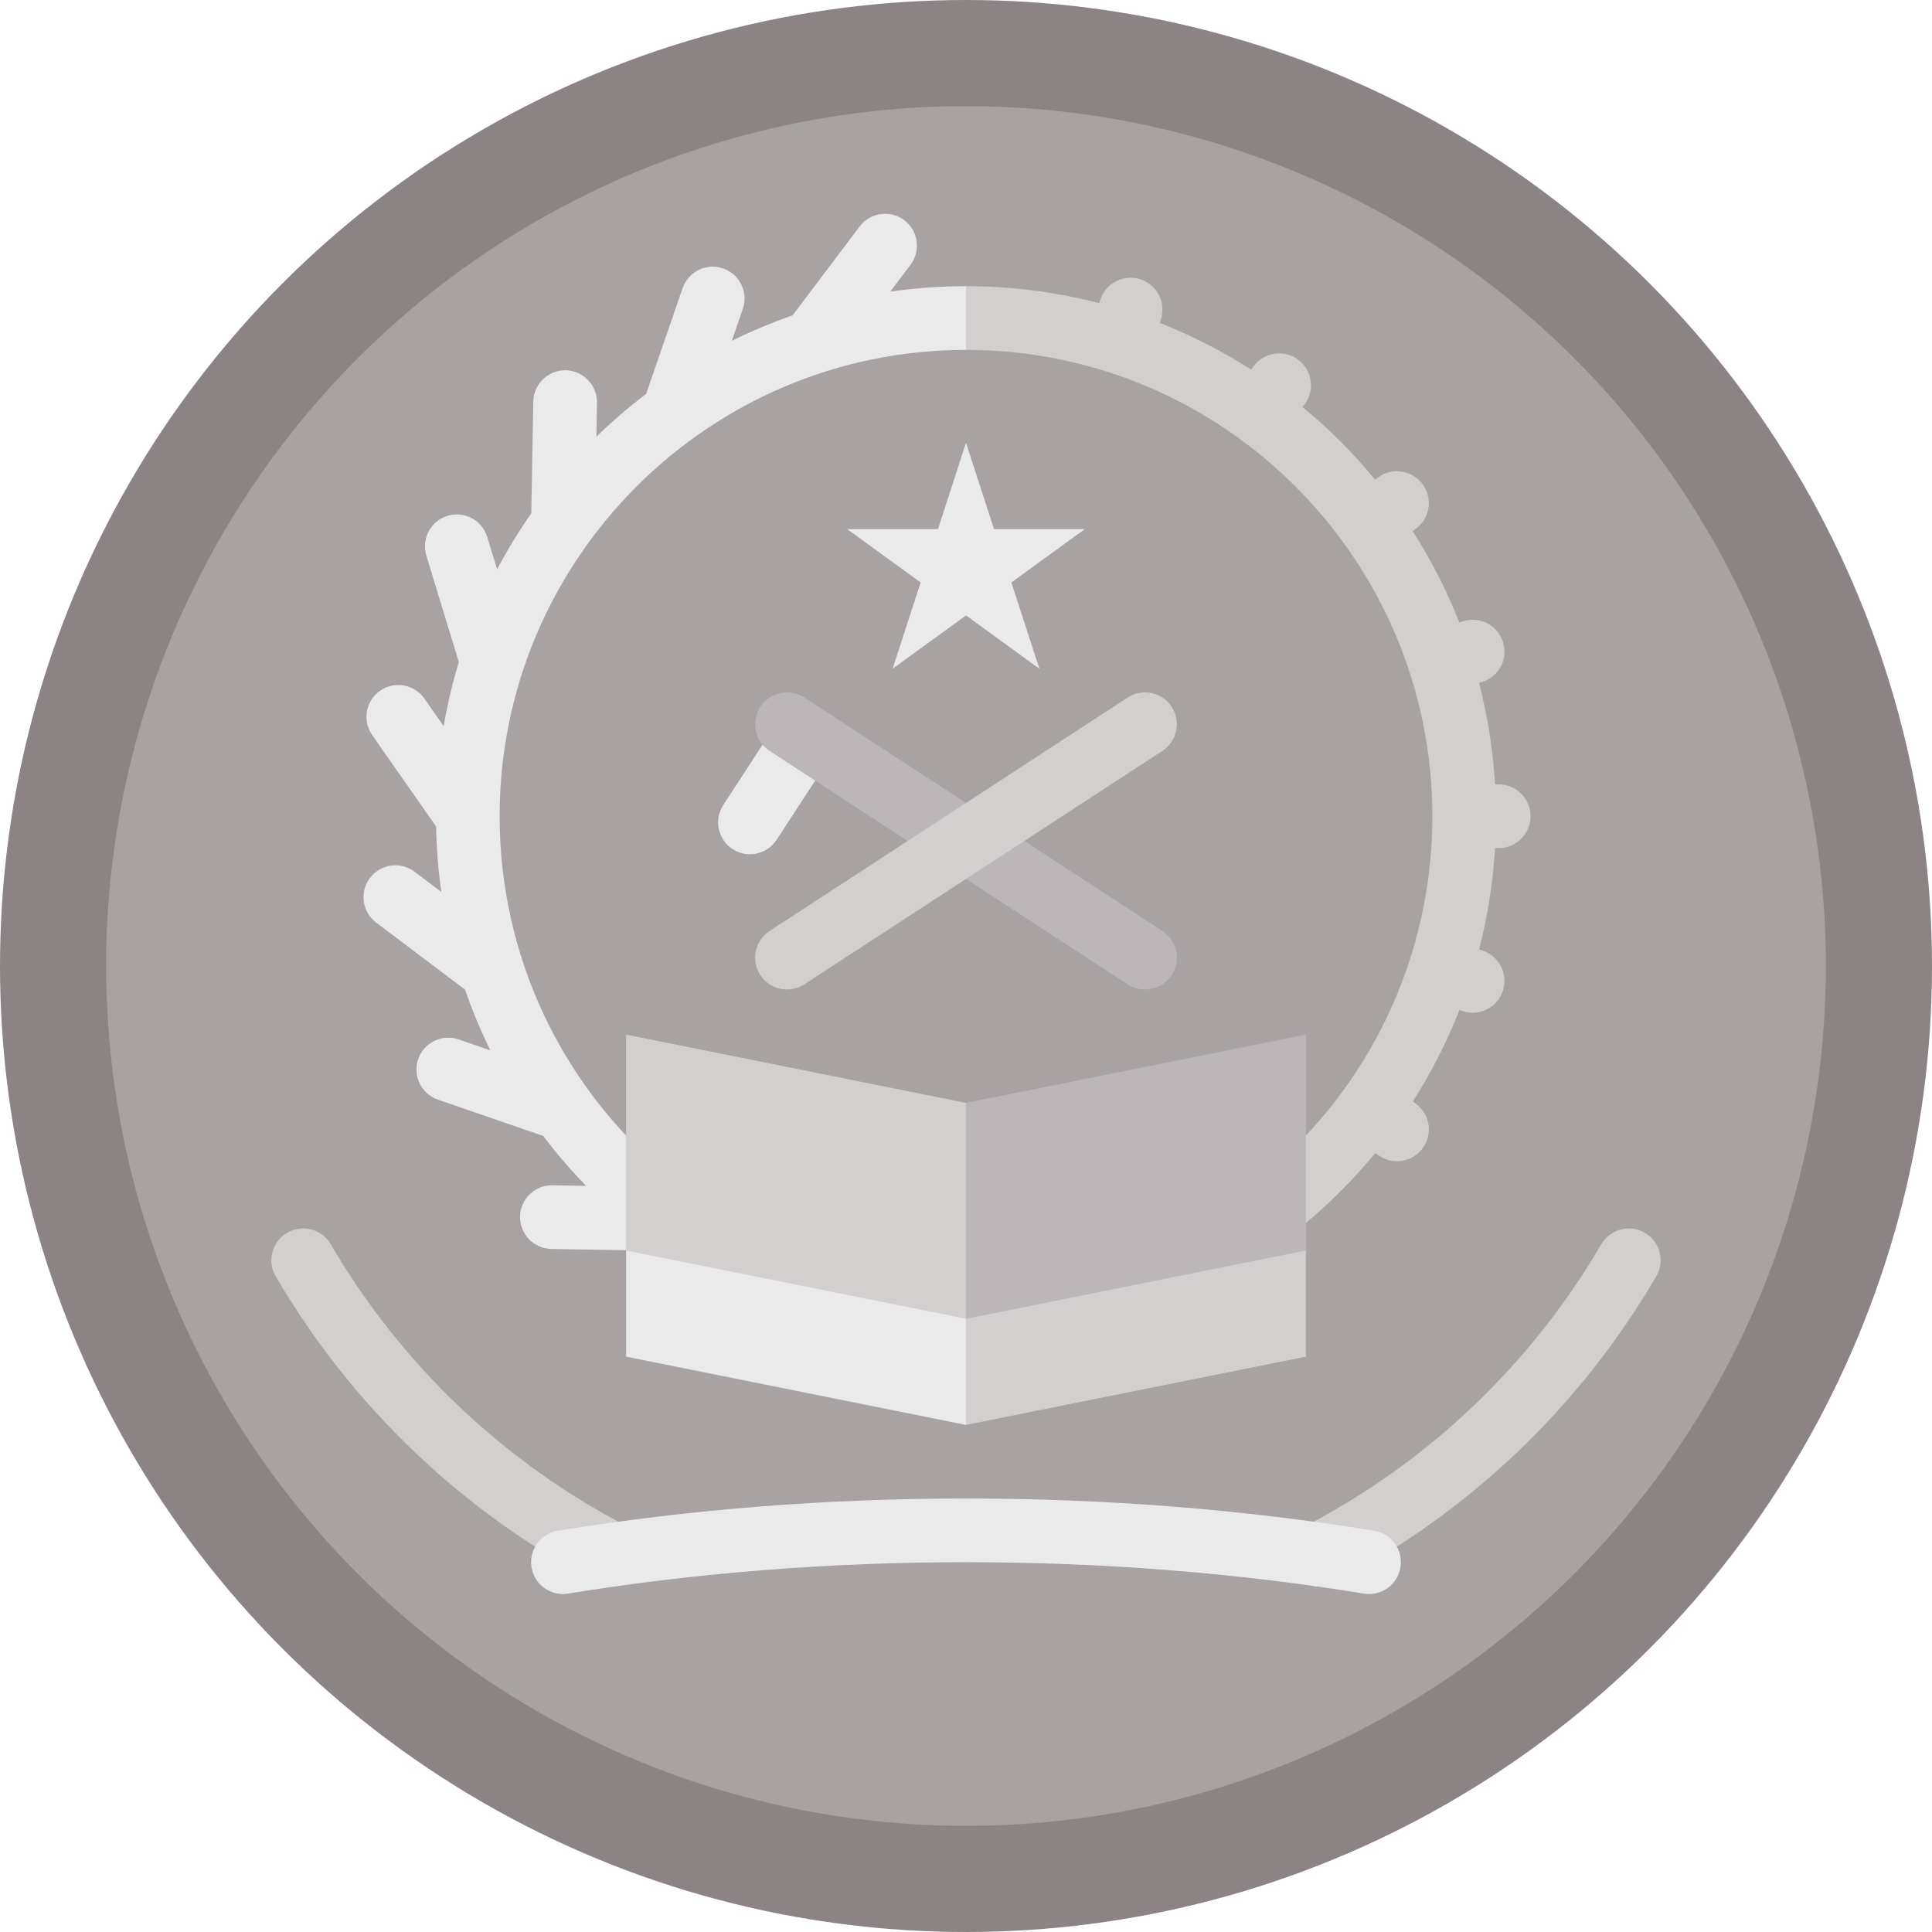
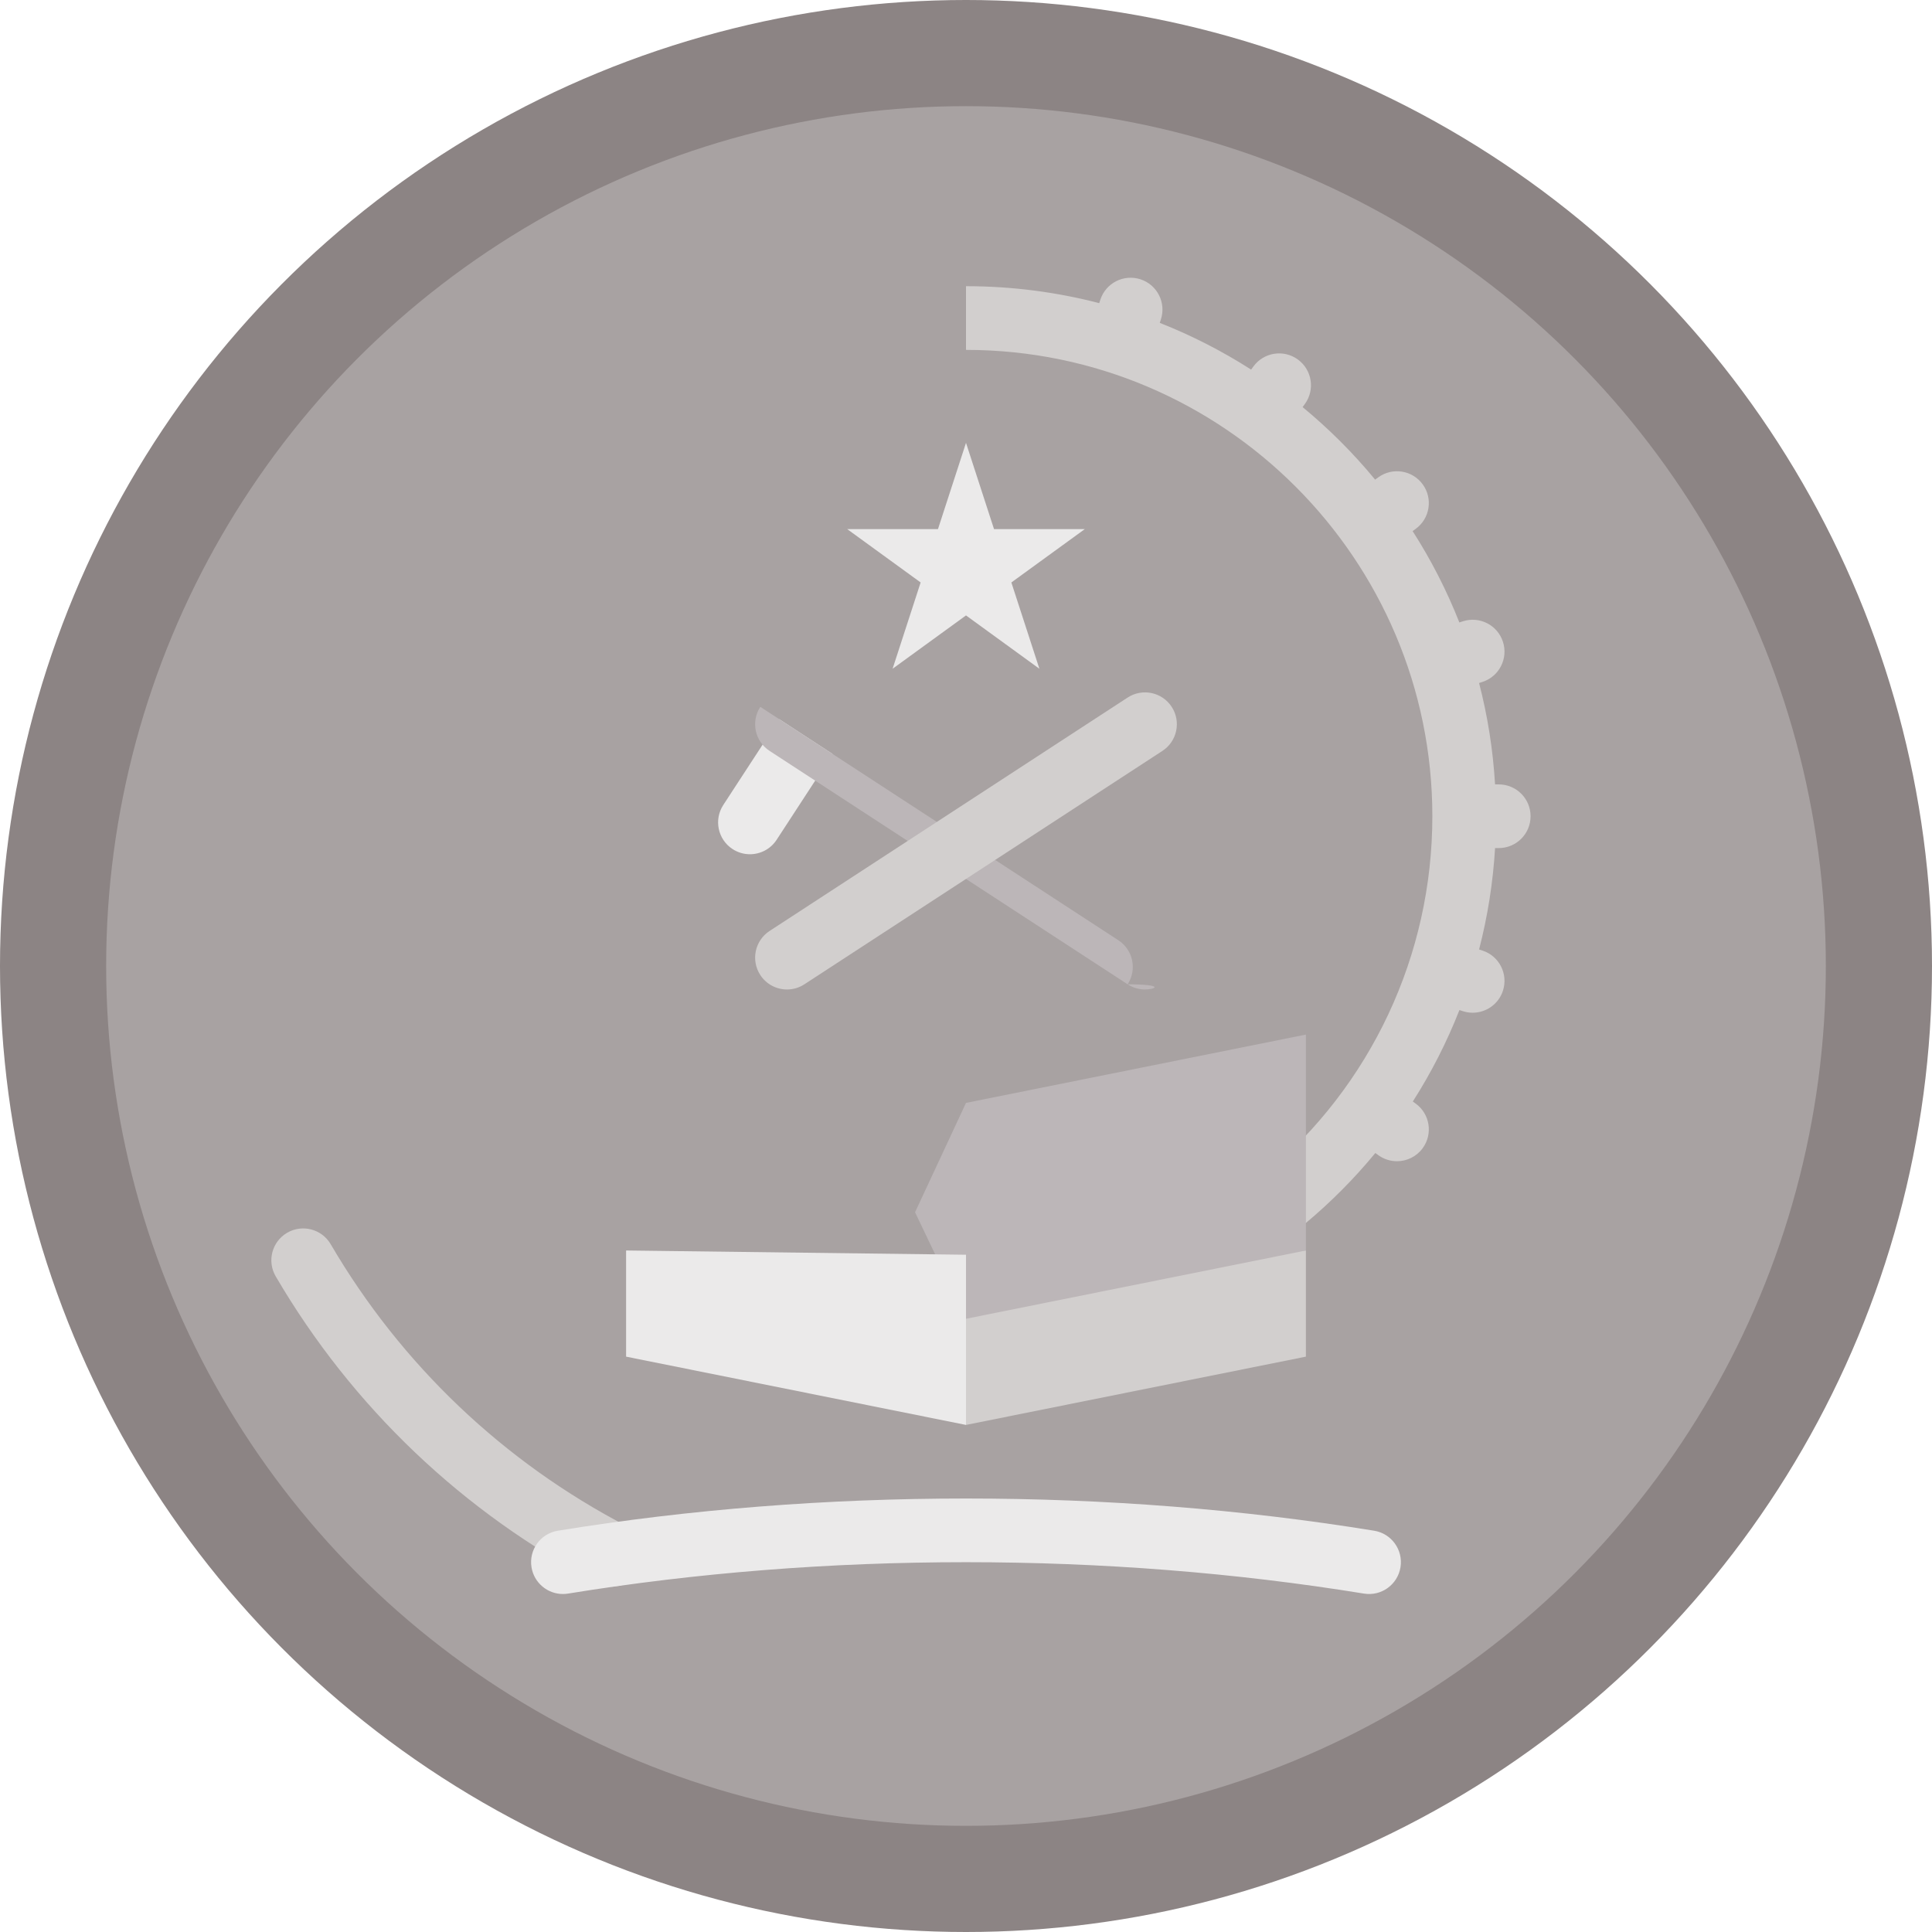
<svg xmlns="http://www.w3.org/2000/svg" height="800px" width="800px" version="1.1" id="Layer_1" viewBox="0 0 512 512" xml:space="preserve">
  <circle style="fill:#8C8484;" cx="256" cy="256" r="256" />
  <circle style="fill:#A8A2A2;" cx="256" cy="256" r="227.868" />
  <g>
-     <path style="fill:#D2CFCE;" d="M349.681,420.443c-3.048,0-5.991-1.656-7.494-4.548c-2.15-4.135-0.54-9.231,3.594-11.381   c32.756-17.032,59.93-42.893,78.585-74.789c2.353-4.024,7.521-5.379,11.545-3.025c4.024,2.353,5.378,7.522,3.025,11.545   c-20.264,34.648-49.782,62.742-85.367,81.245C352.325,420.136,350.993,420.443,349.681,420.443z" />
    <path style="fill:#D2CFCE;" d="M162.318,420.443c-1.312,0-2.642-0.306-3.887-0.953c-35.583-18.502-65.102-46.595-85.367-81.244   c-2.353-4.024-0.999-9.192,3.025-11.546c4.024-2.352,9.193-0.999,11.546,3.025c18.655,31.897,45.829,57.759,78.584,74.79   c4.135,2.15,5.745,7.246,3.594,11.381C168.31,418.787,165.366,420.443,162.318,420.443z" />
  </g>
  <g>
    <polygon style="fill:#EBEAEA;" points="268.021,154.358 287.473,140.226 263.429,140.226 256,117.361 248.57,140.226    224.527,140.226 243.979,154.358 236.549,177.225 256,163.093 275.45,177.225  " />
    <path style="fill:#EBEAEA;" d="M206.504,190.589l-14.828,22.745c-2.545,3.905-1.444,9.134,2.461,11.678   c1.422,0.927,3.021,1.371,4.601,1.371c2.757,0,5.46-1.349,7.078-3.832l14.828-22.745L206.504,190.589z" />
  </g>
-   <path style="fill:#BCB6B8;" d="M303.434,262.223c-1.58,0-3.179-0.443-4.601-1.371l-94.883-61.854  c-3.905-2.545-5.006-7.775-2.461-11.678c2.544-3.906,7.772-5.007,11.678-2.461l94.883,61.854c3.905,2.545,5.006,7.775,2.462,11.678  C308.894,260.874,306.192,262.223,303.434,262.223z" />
+   <path style="fill:#BCB6B8;" d="M303.434,262.223c-1.58,0-3.179-0.443-4.601-1.371l-94.883-61.854  c-3.905-2.545-5.006-7.775-2.461-11.678l94.883,61.854c3.905,2.545,5.006,7.775,2.462,11.678  C308.894,260.874,306.192,262.223,303.434,262.223z" />
  <path style="fill:#D2CFCE;" d="M208.566,262.223c-2.757,0-5.46-1.349-7.078-3.832c-2.545-3.905-1.444-9.134,2.461-11.678  l94.883-61.854c3.902-2.546,9.132-1.445,11.679,2.461c2.545,3.905,1.443,9.134-2.462,11.678l-94.883,61.854  C211.745,261.779,210.146,262.223,208.566,262.223z" />
-   <path style="fill:#EBEAEA;" d="M256,92.724l11.253-8.44L256,75.845c-6.814,0-13.512,0.497-20.07,1.44l5.368-7.114  c2.808-3.72,2.067-9.012-1.654-11.82c-3.721-2.808-9.012-2.066-11.82,1.654l-17.784,23.57c-5.532,1.921-10.905,4.178-16.1,6.748  l2.917-8.455c1.52-4.407-0.819-9.21-5.226-10.731c-4.407-1.521-9.21,0.819-10.731,5.226l-9.666,28.019  c-4.631,3.515-9.035,7.311-13.192,11.361l0.163-9.019c0.084-4.66-3.626-8.506-8.285-8.59c-0.052,0-0.104-0.001-0.155-0.001  c-4.59,0-8.352,3.68-8.435,8.288l-0.535,29.624c-3.312,4.739-6.336,9.69-9.054,14.828l-2.613-8.564  c-1.359-4.458-6.078-6.968-10.535-5.609c-4.458,1.36-6.97,6.076-5.609,10.535l8.613,28.235c-1.681,5.521-3.029,11.183-4.024,16.965  l-5.103-7.297c-2.673-3.82-7.934-4.75-11.753-2.08c-3.819,2.67-4.751,7.933-2.08,11.752l16.933,24.216  c0.111,5.848,0.581,11.642,1.4,17.356l-7.111-5.365c-3.721-2.808-9.012-2.066-11.82,1.654c-2.808,3.72-2.067,9.012,1.654,11.82  l23.536,17.758c1.903,5.508,4.151,10.884,6.721,16.105l-8.395-2.896c-4.409-1.522-9.211,0.819-10.731,5.226  c-1.52,4.407,0.819,9.21,5.226,10.731l27.903,9.627c3.498,4.618,7.293,9.037,11.375,13.229l-8.918-0.161  c-4.613-0.099-8.507,3.625-8.59,8.285c-0.084,4.66,3.626,8.506,8.285,8.59l25.288,0.457c0.052,0,0.104,0.001,0.155,0.001  l5.398-20.124c-28.303-23.579-44.536-58.206-44.536-95.004C132.412,148.165,187.853,92.724,256,92.724z" />
  <g>
    <path style="fill:#D2CFCE;" d="M397.179,224.75c4.662,0,8.44-3.779,8.44-8.44c0-4.661-3.778-8.44-8.44-8.44h-0.973   c-0.549-9.221-1.985-18.205-4.236-26.866l0.907-0.295c4.431-1.44,6.859-6.201,5.417-10.635c-1.44-4.434-6.201-6.857-10.635-5.418   l-0.915,0.297c-3.352-8.504-7.511-16.606-12.383-24.208l0.814-0.591c3.772-2.74,4.607-8.018,1.867-11.788   c-2.74-3.771-8.016-4.607-11.788-1.867l-0.832,0.604c-5.774-7.006-12.213-13.444-19.217-19.217l0.604-0.832   c2.74-3.771,1.904-9.048-1.866-11.788c-3.771-2.738-9.047-1.905-11.789,1.867l-0.592,0.815c-7.603-4.871-15.705-9.03-24.209-12.383   l0.298-0.917c1.44-4.432-0.986-9.193-5.418-10.634c-4.434-1.437-9.195,0.986-10.634,5.419l-0.294,0.906   c-11.285-2.932-23.117-4.495-35.306-4.495v16.879c68.147,0,123.588,55.441,123.588,123.588c0,36.798-16.233,71.425-44.537,95.004   l10.805,12.969c6.847-5.704,13.066-11.982,18.623-18.727l0.778,0.565c1.498,1.088,3.234,1.613,4.953,1.613   c2.609,0,5.183-1.206,6.834-3.479c2.74-3.771,1.904-9.049-1.867-11.788l-0.767-0.557c4.902-7.666,9.035-15.783,12.353-24.236   l0.899,0.293c0.868,0.281,1.745,0.415,2.61,0.415c3.557,0,6.866-2.267,8.024-5.835c1.44-4.432-0.986-9.194-5.418-10.634   l-0.904-0.294c2.261-8.731,3.69-17.722,4.236-26.867h0.97V224.75z" />
    <polygon style="fill:#D2CFCE;" points="346.078,331.393 346.078,359.525 256,377.62 244.747,332.519  " />
  </g>
  <polygon style="fill:#BCB6B8;" points="346.078,274.173 346.078,331.393 256,349.488 242.497,321.266 256,292.279 " />
  <polygon style="fill:#EBEAEA;" points="256,332.519 256,377.62 165.922,359.525 165.922,331.393 " />
-   <polygon style="fill:#D2CFCE;" points="256,292.279 256,349.488 165.922,331.393 165.922,274.173 " />
  <path style="fill:#EBEAEA;" d="M149.174,422.428c-4.064,0-7.646-2.945-8.32-7.087c-0.748-4.601,2.375-8.937,6.977-9.684  c34.867-5.666,71.259-8.537,108.167-8.537c36.907,0,73.299,2.873,108.167,8.537c4.6,0.747,7.724,5.083,6.977,9.683  c-0.748,4.6-5.072,7.732-9.684,6.977c-33.974-5.521-69.458-8.319-105.46-8.319c-36.004,0-71.485,2.799-105.46,8.319  C150.08,422.393,149.624,422.428,149.174,422.428z" />
</svg>